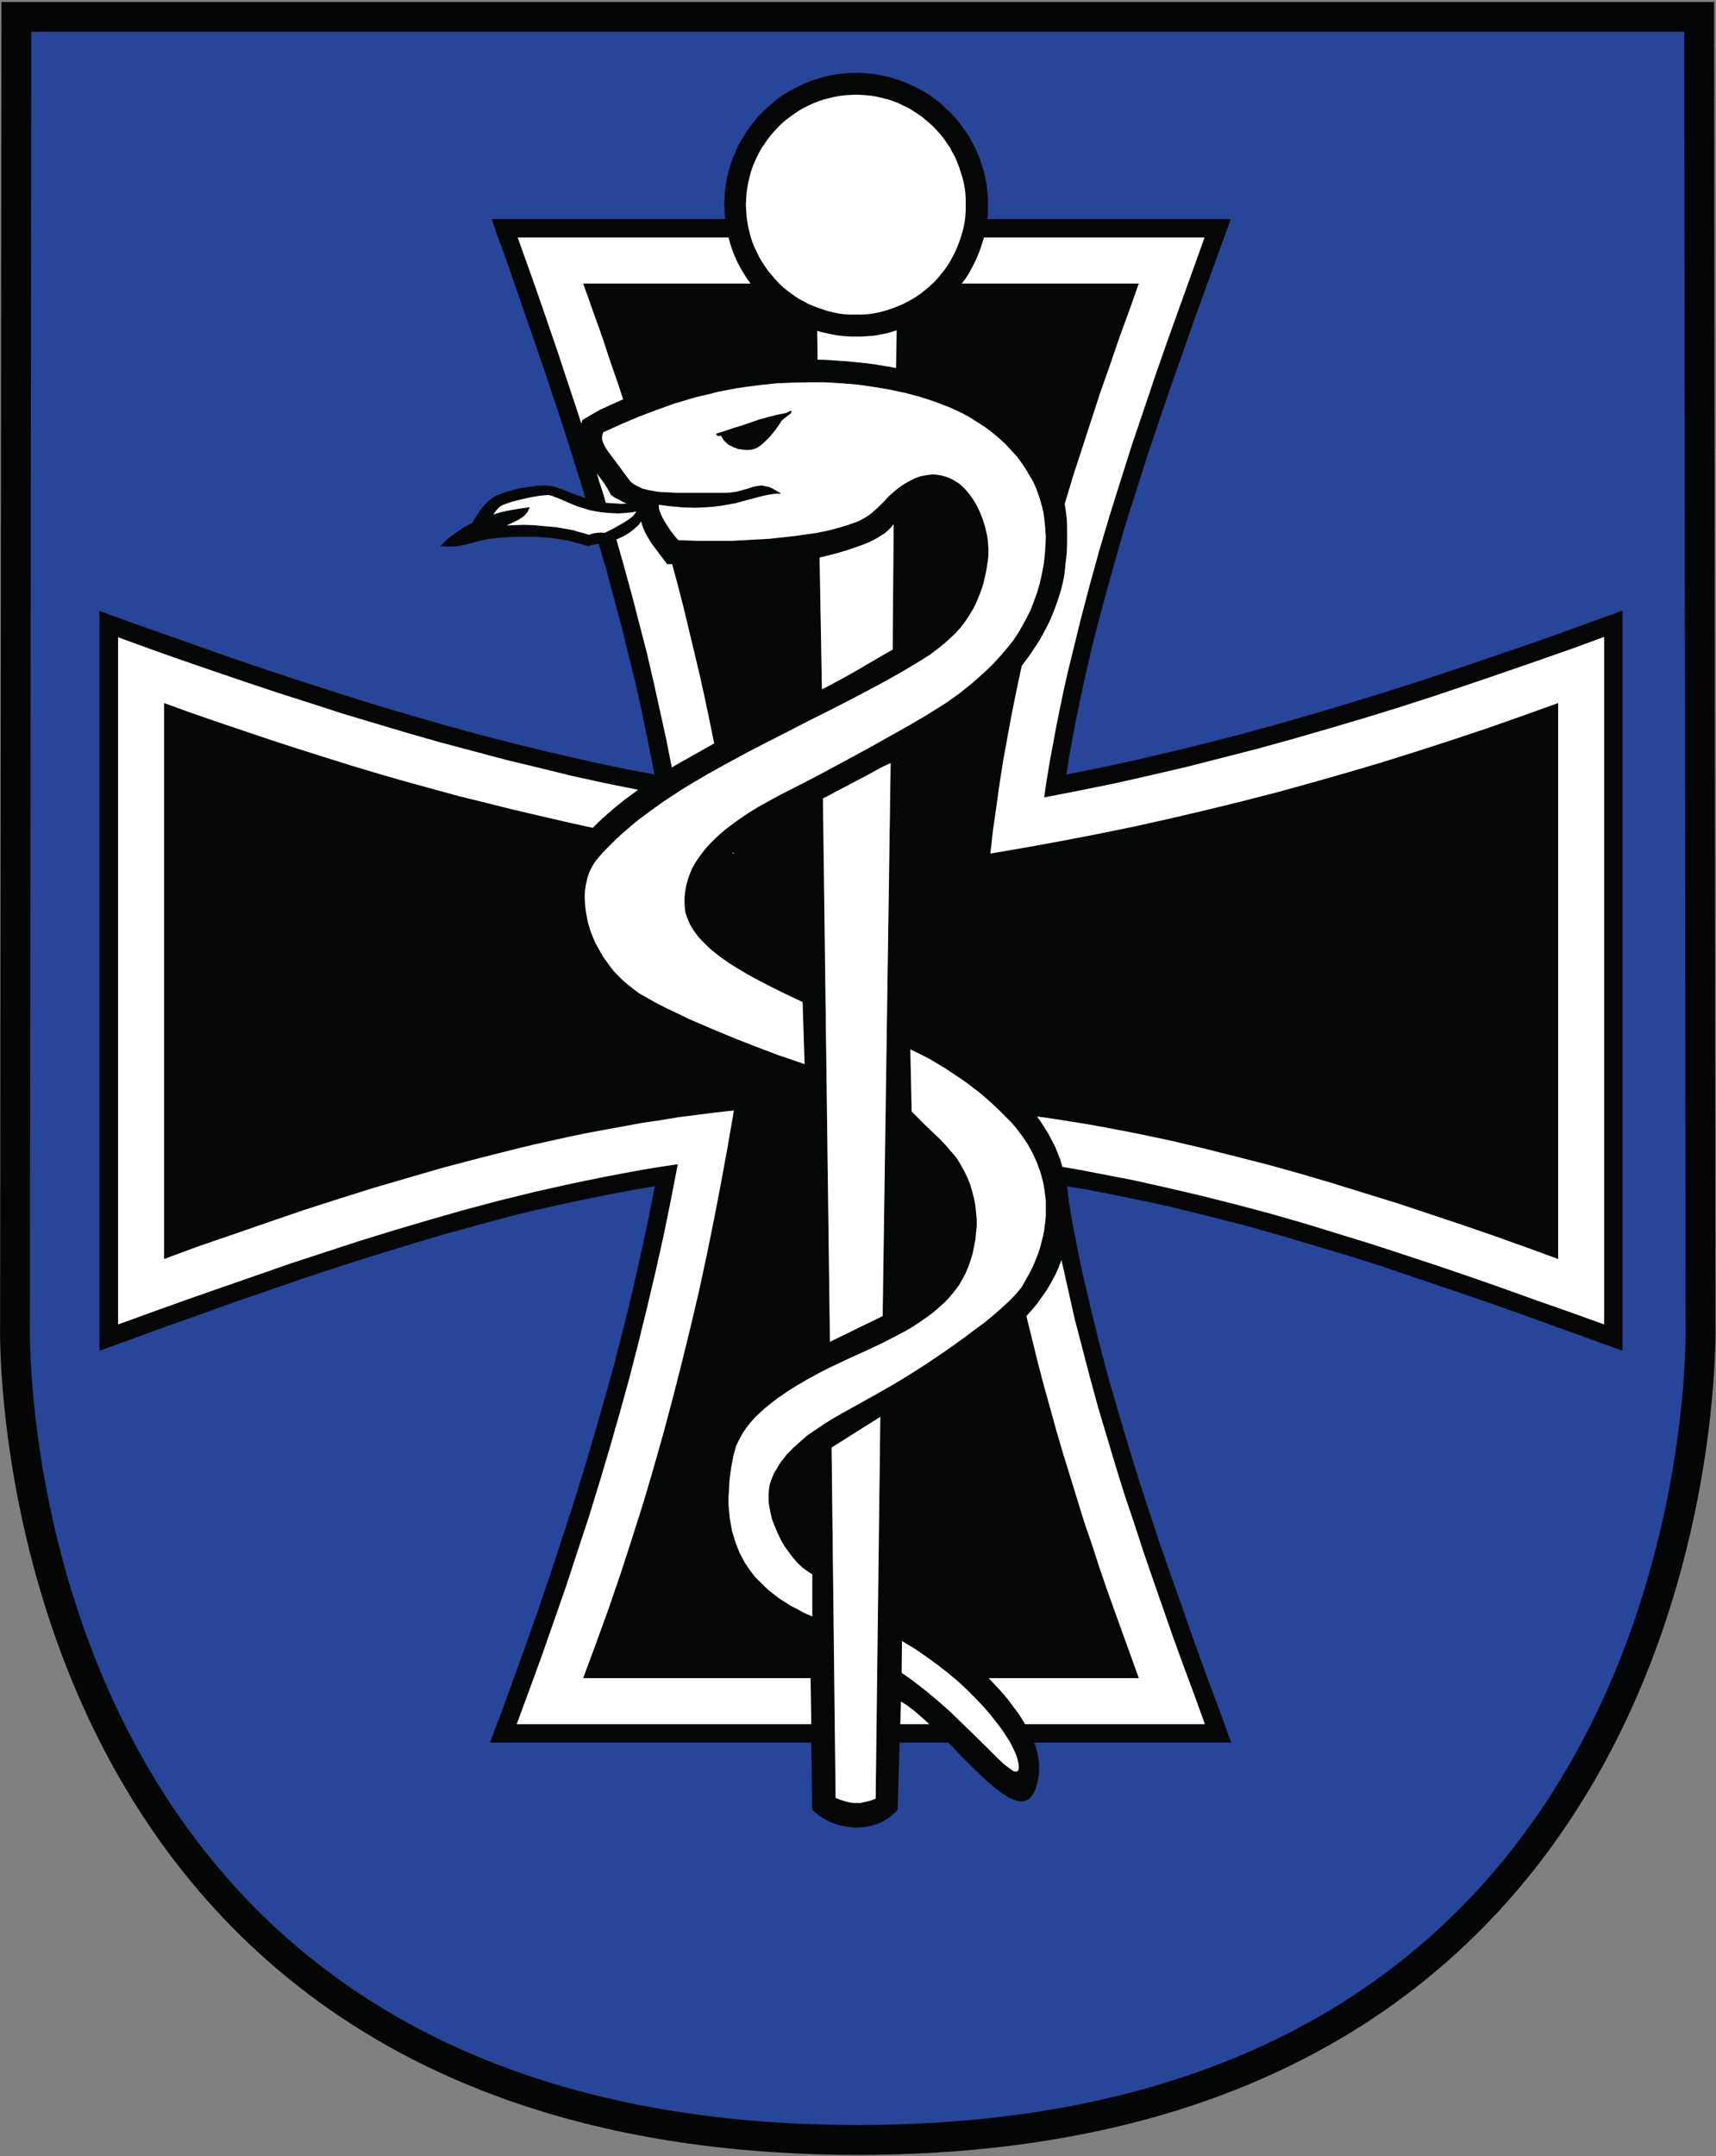
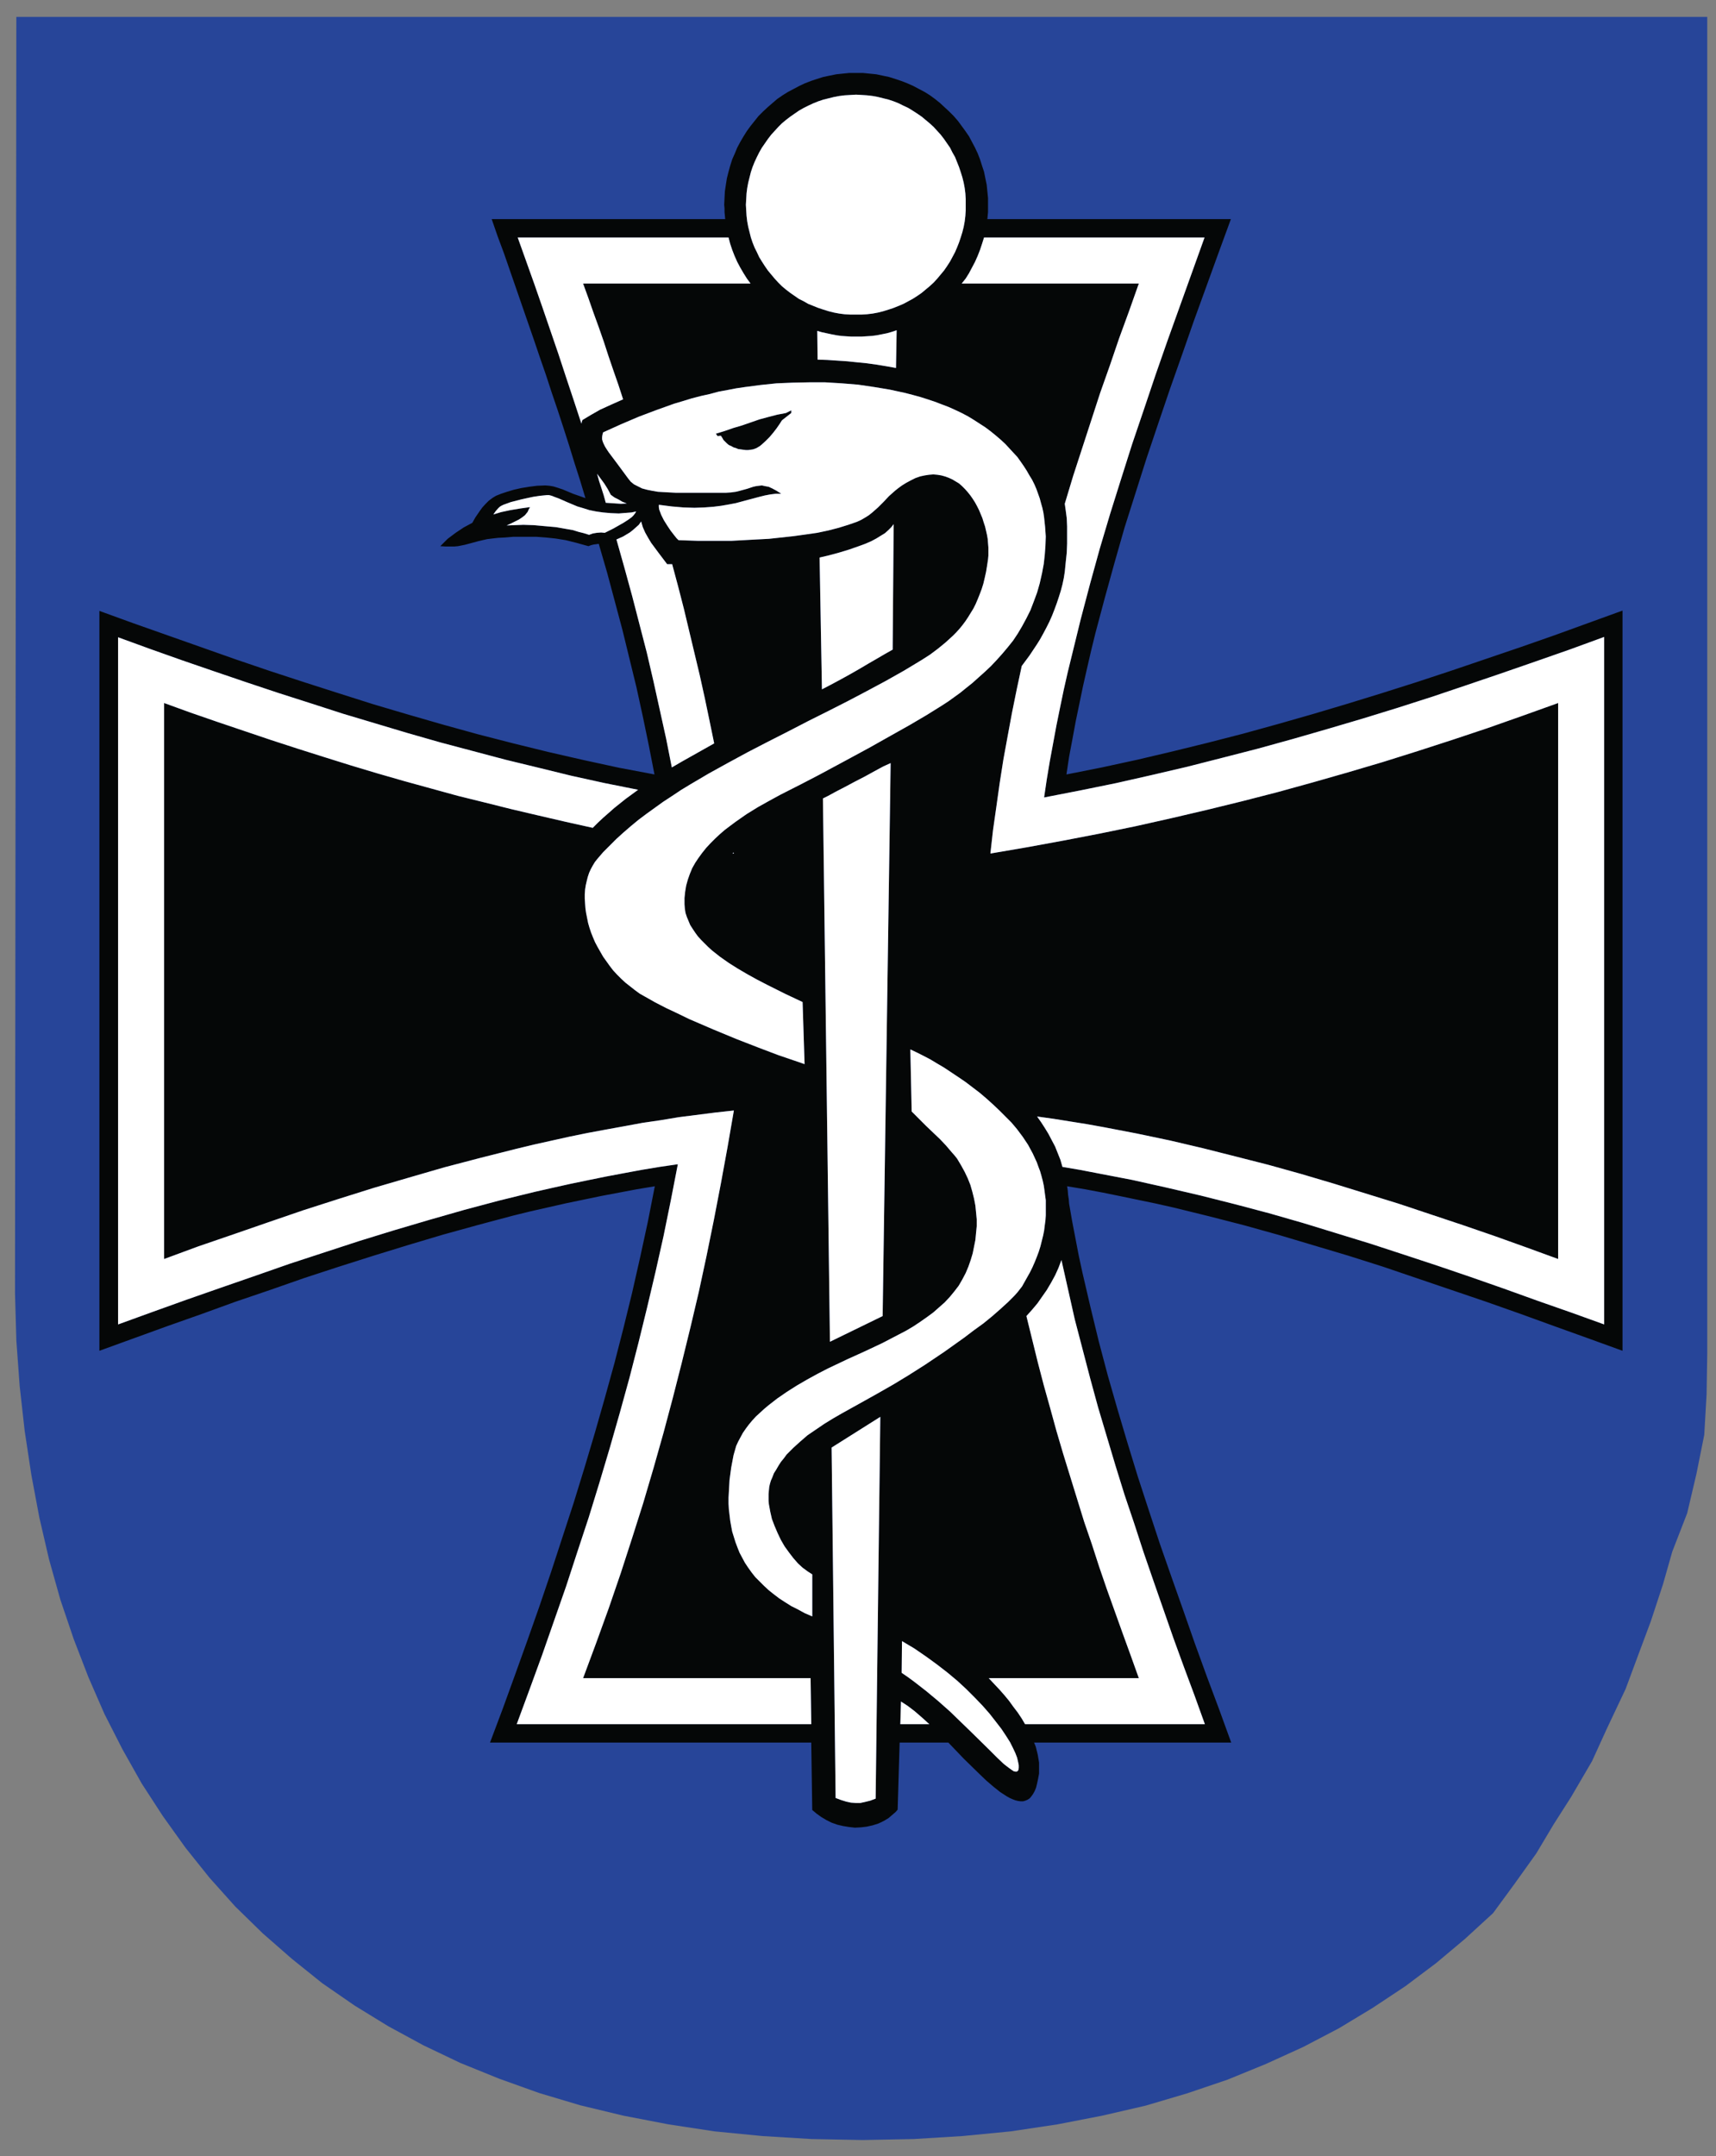
<svg xmlns="http://www.w3.org/2000/svg" viewBox="0 0 287.421 361.043" height="361.043" width="287.421" xml:space="preserve" version="1.1" id="svg2">
  <rect x="0" y="0" width="287.421" height="361.043" fill="#808080" stroke="none" />
  <defs id="defs6">
    <clipPath id="clipPath28" clipPathUnits="userSpaceOnUse">
-       <path id="path30" d="m 0,288.834 229.937,0 L 229.937,0 0,0 0,288.834 Z" />
-     </clipPath>
+       </clipPath>
  </defs>
  <g transform="matrix(1.25,0,0,-1.25,0,361.043)" id="g10">
    <g transform="translate(2.19,286.572)" id="g12">
      <path id="path14" style="fill:#274599;fill-opacity:1;fill-rule:evenodd;stroke:none" d="m 0,0 226.574,0 0,-178.991 -0.089,-5.543 -0.313,-5.409 -1.044,-5.211 -1.24,-5.272 -2,-5.156 -1.25,-4.391 -1.625,-4.937 -1.75,-4.688 -1.625,-4.375 -2.563,-5.422 -1.937,-4.25 -2.813,-4.812 -2.344,-3.672 -2.312,-3.875 -2.906,-4.062 -2.885,-3.937 -3.754,-3.441 -3.889,-3.264 -4.112,-3.085 -4.381,-2.905 -4.514,-2.727 -4.783,-2.504 -5.007,-2.279 -5.139,-2.102 -5.408,-1.833 -5.588,-1.653 -5.811,-1.342 -5.989,-1.162 -6.258,-0.938 -6.436,-0.626 -6.572,-0.403 -6.838,-0.133 -6.838,0.133 -6.616,0.403 -6.392,0.626 -6.168,0.938 -6.034,1.162 -5.767,1.386 -5.542,1.654 -5.364,1.923 -5.185,2.101 -4.961,2.369 -4.694,2.548 -4.514,2.771 -4.336,2.995 -4.068,3.264 -3.888,3.398 -3.71,3.621 -3.442,3.844 -3.218,4.023 -3.039,4.247 -2.816,4.336 -2.593,4.604 -2.414,4.74 -2.145,4.917 -1.967,5.095 -1.788,5.276 -1.52,5.409 -1.296,5.588 -1.073,5.721 -0.894,5.901 -0.67,5.99 -0.447,6.125 -0.179,6.303 L 0,0 Z" />
    </g>
    <g transform="translate(95.922,230.738)" id="g16">
      <path id="path18" style="fill:#050707;fill-opacity:1;fill-rule:evenodd;stroke:none" d="m 0,0 1.162,0.357 1.162,0.403 1.207,0.357 1.162,0.403 1.162,0.402 1.162,0.313 1.207,0.313 1.162,0.223 0.716,0.358 0,-0.358 L 8.85,1.788 8.538,1.296 8.135,0.715 7.688,0.134 7.197,-0.447 6.66,-0.984 6.168,-1.431 5.9,-1.654 5.676,-1.788 5.453,-1.922 5.23,-2.012 4.961,-2.101 4.649,-2.146 4.335,-2.19 4.023,-2.19 3.666,-2.146 3.352,-2.101 2.995,-2.057 2.682,-1.922 2.369,-1.833 2.056,-1.654 1.743,-1.52 1.475,-1.296 1.251,-1.073 1.028,-0.85 0.849,-0.537 0.67,-0.269 0.224,-0.313 0,0 Z m -24.897,-9.835 -1.296,-0.179 -1.341,-0.223 -1.252,-0.268 -1.027,-0.313 0.312,0.447 0.313,0.357 0.179,0.179 0.178,0.134 0.18,0.09 0.178,0.089 0.984,0.358 1.385,0.357 0.805,0.179 0.849,0.179 0.894,0.134 0.894,0.089 0.313,0 0.357,-0.089 0.448,-0.179 0.491,-0.178 1.117,-0.492 1.386,-0.582 0.76,-0.223 0.85,-0.268 0.893,-0.179 0.939,-0.134 1.028,-0.09 1.073,-0.044 0.536,0.044 0.581,0.045 0.581,0.045 0.626,0.134 -0.089,-0.179 -0.134,-0.178 -0.135,-0.18 -0.223,-0.223 -0.492,-0.358 -0.625,-0.402 -1.341,-0.76 -1.163,-0.581 -0.491,0.045 -0.582,-0.045 -0.536,-0.089 -0.491,-0.179 -0.716,0.223 -0.715,0.179 -0.715,0.224 -0.76,0.134 -1.52,0.268 -1.519,0.134 -1.475,0.134 -1.386,0.045 -1.207,-0.045 -1.028,-0.044 0.85,0.402 0.804,0.402 0.402,0.268 0.403,0.313 0.178,0.224 0.179,0.223 0.134,0.313 0.179,0.313 z m 27.266,-46.268 -0.045,-0.044 -0.089,-0.089 0.089,0 0.09,0 0,0.044 -0.045,0.089 z m 11.845,21.86 -0.313,17.658 1.162,0.268 1.341,0.358 1.475,0.447 1.52,0.536 0.715,0.268 0.716,0.313 0.67,0.358 0.581,0.358 0.581,0.357 0.447,0.403 0.402,0.402 0.313,0.402 -0.134,-16.808 -1.028,-0.581 -1.073,-0.626 -1.162,-0.671 -1.207,-0.715 -1.252,-0.715 -1.296,-0.715 -1.252,-0.671 -1.206,-0.626 z m -2.592,-41.886 0.267,-8.315 -1.43,0.491 -2.1,0.716 -2.593,0.983 -2.995,1.163 -3.129,1.296 -3.218,1.386 -1.564,0.76 -1.52,0.715 -1.475,0.76 -1.341,0.76 -0.715,0.402 -0.671,0.492 -0.625,0.492 -0.626,0.491 -0.581,0.537 -0.537,0.536 -0.536,0.581 -0.447,0.582 -0.447,0.625 -0.447,0.626 -0.358,0.626 -0.357,0.626 -0.358,0.671 -0.268,0.625 -0.268,0.671 -0.223,0.67 -0.18,0.626 -0.133,0.671 -0.135,0.67 -0.089,0.626 -0.045,0.626 -0.044,0.671 0,0.581 0.044,0.626 0.09,0.581 0.134,0.581 0.134,0.536 0.179,0.537 0.223,0.492 0.268,0.491 0.268,0.447 0.313,0.402 0.805,0.939 0.894,0.894 0.894,0.894 0.939,0.85 0.983,0.849 1.028,0.849 1.073,0.805 1.117,0.805 1.118,0.804 1.162,0.76 1.207,0.805 1.251,0.76 2.503,1.475 2.593,1.431 2.637,1.43 2.682,1.386 2.727,1.386 2.681,1.386 2.682,1.341 2.638,1.341 2.548,1.341 2.502,1.341 2.458,1.386 2.37,1.43 1.117,0.715 1.073,0.805 0.983,0.805 0.984,0.894 0.446,0.447 0.447,0.492 0.403,0.491 0.402,0.537 0.358,0.536 0.357,0.581 0.358,0.581 0.313,0.626 0.267,0.626 0.269,0.671 0.269,0.715 0.223,0.715 0.179,0.76 0.179,0.805 0.133,0.804 0.134,0.894 0.045,0.492 0,0.537 0,0.536 -0.045,0.536 -0.044,0.582 -0.09,0.536 -0.133,0.581 -0.135,0.581 -0.179,0.537 -0.179,0.581 -0.223,0.537 -0.223,0.536 -0.268,0.536 -0.269,0.492 -0.313,0.492 -0.312,0.446 -0.358,0.448 -0.358,0.402 -0.402,0.402 -0.403,0.358 -0.446,0.268 -0.447,0.268 -0.492,0.224 -0.491,0.179 -0.492,0.134 -0.537,0.089 -0.536,0.045 -0.581,-0.045 -0.581,-0.089 -0.626,-0.134 -0.626,-0.224 -0.625,-0.313 -0.581,-0.312 -0.581,-0.358 -0.492,-0.358 -0.448,-0.358 -0.804,-0.715 -0.715,-0.76 -0.76,-0.759 -0.76,-0.671 -0.447,-0.358 -0.491,-0.313 -0.537,-0.313 -0.581,-0.268 -1.162,-0.402 -1.296,-0.402 -1.386,-0.358 -1.475,-0.313 -1.564,-0.223 -1.609,-0.224 -1.654,-0.179 -1.654,-0.179 -1.698,-0.089 -1.655,-0.089 -1.653,-0.09 -1.565,0 -1.519,0 -1.431,0 -1.341,0.045 -1.251,0.045 -0.268,0.268 -0.358,0.447 -0.447,0.581 -0.447,0.671 -0.447,0.715 -0.358,0.715 -0.134,0.358 -0.134,0.357 -0.045,0.313 0,0.313 1.744,-0.224 1.564,-0.133 1.475,-0.045 1.297,0.045 1.206,0.089 1.073,0.134 1.028,0.179 0.939,0.179 1.653,0.446 1.52,0.403 0.716,0.178 0.715,0.135 0.714,0.089 0.761,0 -0.626,0.402 -0.581,0.313 -0.492,0.224 -0.491,0.089 -0.403,0.09 L 5.766,-6.974 5.409,-7.019 5.006,-7.108 4.202,-7.376 3.218,-7.645 2.682,-7.778 2.011,-7.868 1.296,-7.913 l -0.804,0 -2.012,0 -1.966,0 -1.833,0 -1.699,0.09 -0.759,0.045 -0.761,0.133 -0.67,0.135 -0.67,0.178 -0.537,0.269 -0.536,0.268 -0.224,0.179 -0.223,0.179 -0.179,0.223 -0.179,0.224 -1.385,1.877 -1.207,1.61 -0.268,0.402 -0.224,0.357 -0.179,0.358 -0.134,0.313 -0.089,0.313 0,0.313 0.045,0.313 0.089,0.313 2.369,1.072 2.414,1.029 2.368,0.894 2.37,0.849 1.207,0.358 1.162,0.357 1.206,0.313 1.207,0.268 1.162,0.313 1.207,0.224 1.162,0.224 1.207,0.178 2.057,0.268 2.145,0.224 2.146,0.089 2.189,0.045 2.191,0 L 16.851,6.75 19.042,6.571 21.187,6.258 22.259,6.08 23.333,5.9 24.361,5.677 25.388,5.454 26.417,5.186 27.4,4.917 28.383,4.604 29.322,4.292 30.26,3.934 l 0.939,-0.358 0.894,-0.402 0.85,-0.403 0.849,-0.447 0.804,-0.491 0.76,-0.492 0.76,-0.492 0.716,-0.537 0.714,-0.581 0.626,-0.536 0.626,-0.581 0.536,-0.581 0.537,-0.581 0.536,-0.581 0.447,-0.626 0.402,-0.581 0.403,-0.626 0.357,-0.626 0.358,-0.581 0.313,-0.626 0.268,-0.626 0.223,-0.626 0.224,-0.625 0.179,-0.671 0.178,-0.626 0.134,-0.626 0.09,-0.626 0.134,-1.251 0.09,-1.297 -0.045,-1.252 -0.09,-1.207 -0.134,-1.207 -0.224,-1.207 -0.312,-1.385 -0.358,-1.252 -0.447,-1.207 -0.447,-1.162 -0.536,-1.073 -0.581,-1.073 -0.581,-0.983 -0.626,-0.939 -0.715,-0.894 -0.715,-0.849 -0.761,-0.85 -0.76,-0.804 -0.804,-0.761 -0.849,-0.759 -0.849,-0.761 -0.894,-0.714 -0.716,-0.582 -0.804,-0.581 -0.804,-0.581 -0.895,-0.581 -2.01,-1.252 -2.281,-1.341 -2.548,-1.431 -2.86,-1.609 -3.218,-1.743 -3.576,-1.922 -2.324,-1.207 -2.817,-1.431 -1.474,-0.804 -1.52,-0.85 -1.52,-0.938 -1.475,-1.029 -0.715,-0.536 -0.715,-0.537 -0.671,-0.581 -0.625,-0.581 -0.626,-0.626 -0.581,-0.626 -0.537,-0.67 -0.491,-0.671 -0.447,-0.67 -0.403,-0.716 -0.312,-0.759 -0.269,-0.761 -0.223,-0.804 -0.134,-0.805 -0.09,-0.849 0,-0.849 0.045,-0.582 0.09,-0.581 0.178,-0.536 0.223,-0.537 0.224,-0.536 0.313,-0.492 0.358,-0.536 0.357,-0.492 0.447,-0.491 0.447,-0.448 0.447,-0.446 0.536,-0.492 1.073,-0.85 1.207,-0.849 1.207,-0.76 1.297,-0.76 1.295,-0.715 1.296,-0.671 2.504,-1.252 2.28,-1.072 z m 13.32,-85.606 1.653,-0.984 1.565,-1.073 1.474,-1.073 1.386,-1.072 1.341,-1.119 1.207,-1.117 1.118,-1.117 1.072,-1.118 0.939,-1.072 0.804,-1.029 0.76,-0.983 0.626,-0.94 0.536,-0.848 0.403,-0.805 0.313,-0.671 0.223,-0.581 0.135,-0.581 0.088,-0.447 0,-0.358 -0.043,-0.268 -0.09,-0.134 -0.134,-0.09 -0.179,0 -0.223,0.045 -0.269,0.179 -0.313,0.223 -0.357,0.269 -0.402,0.312 -0.895,0.85 -1.028,1.028 -2.458,2.414 -2.816,2.727 -1.564,1.386 -1.609,1.341 -0.805,0.626 -0.805,0.626 -0.849,0.626 -0.849,0.581 0.045,4.247 z m 1.296,70.943 0.983,-0.983 0.939,-0.939 0.938,-0.894 0.939,-0.894 0.804,-0.85 0.76,-0.894 0.358,-0.402 0.358,-0.447 0.267,-0.447 0.269,-0.447 0.491,-0.894 0.403,-0.849 0.358,-0.895 0.268,-0.938 0.223,-0.895 0.179,-0.938 0.09,-0.894 0.089,-0.939 0,-0.939 -0.089,-0.893 -0.09,-0.94 -0.179,-0.893 -0.179,-0.895 -0.268,-0.894 -0.313,-0.894 -0.357,-0.85 -0.447,-0.848 -0.491,-0.85 -0.582,-0.76 -0.626,-0.759 -0.67,-0.716 -0.76,-0.67 -0.76,-0.671 -0.85,-0.626 -0.893,-0.626 -0.939,-0.626 -0.983,-0.581 -1.028,-0.536 -2.146,-1.117 -2.279,-1.074 -2.369,-1.073 -2.638,-1.251 -1.385,-0.716 -1.385,-0.759 -1.386,-0.805 -1.341,-0.85 -1.297,-0.893 -1.207,-0.94 -0.581,-0.491 -0.536,-0.492 -0.536,-0.491 -0.492,-0.537 -0.447,-0.537 -0.402,-0.536 -0.402,-0.581 -0.314,-0.581 -0.312,-0.581 -0.269,-0.581 -0.179,-0.626 -0.178,-0.626 -0.313,-1.654 -0.223,-1.655 -0.045,-0.804 -0.045,-0.804 -0.044,-0.761 0,-0.804 0.044,-0.76 0.09,-0.76 0.089,-0.76 0.134,-0.759 0.134,-0.716 0.224,-0.715 0.223,-0.716 0.269,-0.715 0.267,-0.671 0.358,-0.67 0.357,-0.67 0.447,-0.671 0.448,-0.625 0.491,-0.626 0.581,-0.581 0.581,-0.582 0.626,-0.581 0.671,-0.537 0.76,-0.581 0.759,-0.492 0.85,-0.536 0.894,-0.447 0.893,-0.491 1.028,-0.448 0,5.633 -0.625,0.402 -0.67,0.492 -0.626,0.581 -0.626,0.716 -0.581,0.759 -0.581,0.805 -0.492,0.85 -0.447,0.938 -0.402,0.939 -0.358,0.939 -0.223,0.983 -0.179,0.984 -0.045,0.447 0,0.491 0,0.448 0.045,0.491 0.045,0.447 0.089,0.402 0.134,0.448 0.179,0.402 0.224,0.581 0.312,0.491 0.313,0.537 0.313,0.492 0.403,0.492 0.357,0.491 0.447,0.447 0.447,0.447 0.938,0.85 0.984,0.849 1.118,0.76 1.117,0.76 1.162,0.715 1.162,0.671 1.207,0.67 1.207,0.671 2.324,1.297 2.19,1.251 1.923,1.163 2.324,1.474 2.592,1.743 2.637,1.878 1.296,0.984 1.297,0.938 1.206,0.984 1.073,0.939 1.029,0.939 0.848,0.849 0.403,0.447 0.313,0.402 0.313,0.402 0.223,0.403 0.403,0.715 0.402,0.715 0.357,0.716 0.313,0.715 0.269,0.671 0.268,0.715 0.223,0.715 0.178,0.715 0.18,0.715 0.134,0.671 0.089,0.715 0.09,0.671 0.045,0.671 0,0.67 0,0.67 0,0.671 -0.09,0.67 -0.089,0.671 -0.09,0.626 -0.134,0.626 -0.179,0.67 -0.178,0.626 -0.224,0.581 -0.223,0.626 -0.269,0.581 -0.268,0.581 -0.313,0.581 -0.313,0.581 -0.357,0.537 -0.357,0.537 -0.403,0.536 -0.402,0.537 -0.716,0.848 -0.804,0.805 -0.804,0.805 -0.85,0.804 -0.894,0.805 -0.894,0.76 -0.939,0.716 -0.938,0.715 -0.983,0.67 -0.939,0.626 -0.939,0.626 -0.984,0.581 -0.893,0.537 -0.939,0.491 -0.894,0.448 -0.849,0.402 0.179,-8.315 z m -10.192,-91.954 -0.536,46.938 6.526,4.113 -0.625,-51.141 -0.716,-0.268 -0.715,-0.178 -0.626,-0.135 -0.626,0 -0.625,0.045 -0.626,0.135 -0.716,0.222 -0.715,0.269 z m 2.727,228.164 0.76,-0.044 0.716,-0.045 0.759,-0.09 0.715,-0.134 0.715,-0.179 0.716,-0.178 0.67,-0.224 0.671,-0.268 0.626,-0.313 0.67,-0.313 0.581,-0.358 0.626,-0.402 0.581,-0.402 0.536,-0.447 0.537,-0.447 0.536,-0.492 0.491,-0.537 0.447,-0.491 0.448,-0.581 0.402,-0.581 0.402,-0.581 0.313,-0.626 0.357,-0.626 0.269,-0.671 0.267,-0.67 0.224,-0.671 0.224,-0.715 0.178,-0.716 0.134,-0.715 0.09,-0.715 0.045,-0.76 0,-0.76 0,-0.76 -0.045,-0.715 -0.09,-0.76 L 33.21,27.716 33.032,27 32.808,26.285 32.584,25.615 32.317,24.944 32.048,24.318 31.691,23.647 31.378,23.066 30.976,22.441 30.574,21.859 30.126,21.323 29.679,20.787 29.188,20.25 28.652,19.759 28.115,19.312 27.579,18.864 26.998,18.462 26.372,18.06 l -0.581,-0.313 -0.67,-0.358 -0.626,-0.268 -0.671,-0.268 -0.67,-0.224 -0.716,-0.223 -0.715,-0.179 -0.715,-0.134 -0.759,-0.09 -0.716,-0.044 -0.76,0 -0.76,0 -0.76,0.044 -0.714,0.09 -0.716,0.134 -0.715,0.179 -0.715,0.223 -0.671,0.224 -0.67,0.268 -0.671,0.268 -0.626,0.358 -0.626,0.313 -0.581,0.402 L 9.967,18.864 9.386,19.312 8.85,19.759 8.359,20.25 7.867,20.787 7.419,21.323 6.973,21.859 6.571,22.441 6.168,23.066 5.811,23.647 5.498,24.318 5.185,24.944 4.917,25.615 4.693,26.285 4.514,27 l -0.179,0.716 -0.133,0.715 -0.09,0.76 -0.044,0.715 -0.045,0.76 0.045,0.76 0.044,0.76 0.09,0.715 0.133,0.715 0.179,0.716 0.179,0.715 0.224,0.671 0.268,0.67 0.313,0.671 0.313,0.626 0.357,0.626 0.403,0.581 0.402,0.581 0.446,0.581 0.448,0.491 0.492,0.537 0.491,0.492 0.536,0.447 0.581,0.447 0.581,0.402 0.581,0.402 0.626,0.358 0.626,0.313 0.671,0.313 0.67,0.268 0.671,0.224 0.715,0.178 0.715,0.179 0.716,0.134 0.714,0.09 0.76,0.045 0.76,0.044 z m -5.14,-35.494 -0.045,3.845 0.626,-0.18 0.625,-0.133 0.626,-0.135 0.671,-0.134 0.67,-0.089 0.626,-0.045 0.715,-0.045 0.671,0 0.715,0 0.671,0.045 0.714,0.045 0.671,0.089 0.67,0.134 0.671,0.135 0.626,0.178 0.67,0.224 L 24.137,8.806 22.885,9.03 21.544,9.253 20.249,9.432 18.907,9.566 17.611,9.7 16.27,9.79 14.929,9.879 13.633,9.924 Z m 32.808,-108.137 -0.268,0.939 -0.357,0.894 -0.358,0.895 -0.447,0.848 -0.447,0.85 -0.492,0.805 -0.491,0.759 -0.537,0.76 2.235,-0.312 2.235,-0.358 2.235,-0.357 2.235,-0.403 4.425,-0.849 4.469,-0.939 4.381,-1.028 4.425,-1.118 4.381,-1.117 4.335,-1.207 4.381,-1.297 4.336,-1.341 4.336,-1.341 4.291,-1.431 4.291,-1.43 4.291,-1.475 4.246,-1.52 4.291,-1.565 0,74.475 -4.738,-1.698 -4.694,-1.654 -4.693,-1.565 -4.694,-1.52 -4.693,-1.475 -4.693,-1.386 -4.694,-1.341 -4.693,-1.296 -4.692,-1.207 -4.739,-1.162 -4.783,-1.118 -4.782,-1.073 -4.783,-0.983 -4.872,-0.939 -4.872,-0.894 -4.961,-0.849 0.357,3.173 0.447,3.129 0.447,3.174 0.492,3.13 0.581,3.173 0.581,3.13 0.626,3.084 0.67,3.13 1.028,1.385 0.984,1.476 0.447,0.715 0.446,0.805 0.402,0.759 0.403,0.805 0.357,0.805 0.314,0.804 0.312,0.85 0.269,0.804 0.267,0.85 0.224,0.849 0.179,0.85 0.134,0.849 0.134,1.341 0.134,1.251 0.045,1.207 0,1.163 0,1.117 -0.045,1.073 -0.134,1.028 -0.134,0.939 1.118,3.711 1.207,3.71 1.207,3.71 1.206,3.711 1.297,3.665 1.251,3.666 1.34,3.666 1.297,3.665 -23.734,0 0.536,0.671 0.446,0.715 0.403,0.76 0.402,0.76 0.357,0.805 0.314,0.804 0.268,0.805 0.268,0.849 29.546,0 -1.654,-4.604 -1.654,-4.605 -1.654,-4.604 -1.609,-4.604 -1.565,-4.65 -1.564,-4.604 -1.475,-4.649 -1.475,-4.694 -1.385,-4.649 -1.297,-4.694 -1.251,-4.739 -1.162,-4.738 -0.581,-2.369 -0.537,-2.37 -0.492,-2.369 -0.492,-2.414 -0.446,-2.413 -0.447,-2.414 -0.403,-2.415 -0.357,-2.414 4.827,0.939 4.827,0.984 4.738,1.073 4.784,1.117 4.737,1.207 4.693,1.207 4.694,1.297 4.648,1.34 4.694,1.386 4.648,1.431 4.604,1.475 4.649,1.565 4.603,1.564 4.65,1.61 4.603,1.609 4.649,1.699 0,-92.089 -4.47,1.61 -4.47,1.564 -4.469,1.61 -4.47,1.564 -4.47,1.521 -4.47,1.474 -4.514,1.476 -4.515,1.386 -4.515,1.385 -4.514,1.296 -4.559,1.207 -4.604,1.162 -4.604,1.074 -4.604,1.028 -2.325,0.447 -2.324,0.446 -2.324,0.448 -2.369,0.402 z m -5.006,-74.653 -0.447,0.76 -0.536,0.804 -0.581,0.76 -0.581,0.805 -0.626,0.759 -0.67,0.76 -0.716,0.76 -0.715,0.761 20.114,0 -1.073,2.995 -1.072,2.95 -1.074,2.995 -1.072,2.995 -1.028,2.995 -0.983,3.039 -1.029,2.996 -0.938,3.04 -0.939,3.04 -0.938,3.04 -0.895,3.039 -0.848,3.085 -0.85,3.04 -0.805,3.084 -0.759,3.085 -0.76,3.084 0.76,0.849 0.715,0.85 0.625,0.893 0.626,0.895 0.581,0.983 0.537,0.984 0.447,0.983 0.402,1.073 0.894,-3.978 0.894,-3.979 1.029,-3.934 1.027,-3.934 1.073,-3.933 1.162,-3.89 1.162,-3.889 1.207,-3.889 1.296,-3.844 1.252,-3.845 1.341,-3.889 1.341,-3.844 1.341,-3.845 1.385,-3.8 1.431,-3.844 1.385,-3.844 -24.092,0 z m -16.717,0 0.089,3.039 0.895,-0.581 0.938,-0.715 0.984,-0.85 0.983,-0.893 -3.889,0 z m -35.133,125.168 -1.653,-1.207 -1.565,-1.252 -0.76,-0.671 -0.715,-0.625 -0.715,-0.671 -0.671,-0.67 -3.62,0.804 -3.665,0.849 -3.621,0.85 -3.576,0.894 -3.62,0.894 -3.576,0.983 -3.576,0.984 -3.576,1.028 -3.576,1.073 -3.576,1.118 -3.531,1.117 -3.576,1.162 -3.576,1.207 -3.575,1.207 -3.621,1.252 -3.576,1.296 0,-74.475 4.604,1.699 4.694,1.609 4.648,1.609 4.693,1.61 4.738,1.52 4.694,1.475 4.737,1.385 4.783,1.386 4.783,1.252 4.783,1.207 2.414,0.581 2.413,0.537 2.414,0.536 2.413,0.492 2.414,0.447 2.458,0.447 2.415,0.447 2.458,0.358 2.414,0.402 2.458,0.313 2.458,0.313 2.459,0.268 -0.85,-4.917 -0.894,-4.873 -0.938,-4.872 -0.983,-4.828 -1.029,-4.784 -1.117,-4.738 -1.162,-4.738 -1.207,-4.739 -1.252,-4.694 -1.34,-4.738 -1.386,-4.694 -1.475,-4.65 -1.52,-4.693 -1.609,-4.694 -1.699,-4.694 -1.743,-4.693 30.484,0 0.09,-6.169 -39.469,0 1.699,4.603 1.698,4.65 1.609,4.604 1.61,4.605 1.519,4.649 1.52,4.605 1.43,4.648 1.386,4.649 1.341,4.694 1.296,4.694 1.207,4.694 1.162,4.739 1.118,4.738 1.072,4.783 0.984,4.828 0.938,4.828 -2.458,-0.358 -2.414,-0.402 -2.413,-0.448 -2.369,-0.446 -2.414,-0.492 -2.369,-0.491 -2.414,-0.537 -2.369,-0.536 -4.738,-1.163 -4.693,-1.251 -4.693,-1.341 -4.694,-1.386 -4.648,-1.431 -4.649,-1.519 -4.649,-1.521 -4.604,-1.609 -4.648,-1.61 -4.604,-1.609 -4.604,-1.653 -4.559,-1.655 0,92.044 4.291,-1.564 4.291,-1.521 4.291,-1.475 4.336,-1.475 4.291,-1.43 4.335,-1.386 4.291,-1.386 4.336,-1.296 4.336,-1.297 4.38,-1.252 4.38,-1.162 4.381,-1.162 4.425,-1.073 4.381,-1.073 4.469,-0.983 4.47,-0.894 z m -2.905,33.527 0.894,0.402 0.894,0.537 0.402,0.313 0.402,0.357 0.403,0.358 0.313,0.447 0.223,-0.76 0.313,-0.715 0.402,-0.716 0.403,-0.67 1.027,-1.386 1.118,-1.475 0.358,0 0.313,0 0.804,-2.995 0.76,-2.951 0.715,-2.995 0.715,-2.995 0.715,-2.995 0.671,-3.04 0.626,-2.995 0.625,-3.039 -1.43,-0.805 -1.43,-0.805 -1.431,-0.804 -1.385,-0.805 -0.76,3.844 -0.849,3.845 -0.849,3.844 -0.894,3.845 -0.984,3.8 -0.983,3.799 -1.029,3.755 -1.072,3.8 z m -4.157,5.543 -1.654,0.581 -1.386,0.581 -0.67,0.224 -0.581,0.179 -0.536,0.089 -0.537,0.045 -1.117,-0.045 -1.073,-0.134 -1.073,-0.179 -0.983,-0.223 -0.894,-0.268 -0.805,-0.269 -0.67,-0.268 -0.447,-0.268 -0.536,-0.402 -0.447,-0.448 -0.403,-0.446 -0.357,-0.492 -0.582,-0.85 -0.402,-0.715 -1.162,-0.626 -1.073,-0.715 -0.536,-0.402 -0.537,-0.403 -0.491,-0.491 -0.492,-0.492 0.715,-0.045 0.626,0 0.537,0 0.491,0.045 0.894,0.179 0.849,0.223 0.984,0.268 1.162,0.269 0.715,0.089 0.805,0.089 0.893,0.045 1.074,0.09 0.983,0 1.072,0 1.118,0 1.207,-0.09 1.296,-0.134 1.386,-0.223 0.715,-0.179 0.715,-0.179 0.805,-0.224 0.804,-0.223 0.358,0.134 0.358,0.089 0.357,0.045 0.313,0.045 1.117,-3.845 1.029,-3.844 1.027,-3.845 0.939,-3.844 0.939,-3.845 0.849,-3.889 0.805,-3.889 0.759,-3.889 -4.737,0.894 -4.739,1.028 -4.693,1.073 -4.738,1.163 -4.693,1.207 -4.694,1.296 -4.648,1.341 -4.693,1.386 -4.649,1.475 -4.604,1.475 -4.648,1.52 -4.604,1.565 -4.559,1.609 -4.56,1.609 -4.559,1.609 -4.559,1.655 0,-99.107 4.559,1.654 4.559,1.654 4.56,1.609 4.559,1.655 4.604,1.564 4.603,1.609 4.649,1.52 4.649,1.475 4.648,1.431 4.649,1.386 4.693,1.296 4.694,1.252 2.368,0.581 2.37,0.536 2.369,0.537 2.368,0.491 2.369,0.492 2.37,0.447 2.368,0.447 2.414,0.402 -0.939,-4.783 -1.027,-4.738 -1.073,-4.738 -1.162,-4.74 -1.207,-4.693 -1.297,-4.693 -1.341,-4.695 -1.385,-4.649 -1.431,-4.649 -1.519,-4.649 -1.52,-4.649 -1.565,-4.605 -1.608,-4.559 -1.654,-4.605 -1.654,-4.56 -1.699,-4.514 43.045,0 0.133,-9.03 0.582,-0.492 0.626,-0.447 0.67,-0.402 0.715,-0.358 0.76,-0.268 0.76,-0.179 0.804,-0.134 0.805,-0.09 0.805,0.045 0.76,0.089 0.804,0.179 0.715,0.224 0.402,0.178 0.358,0.179 0.313,0.18 0.358,0.222 0.312,0.269 0.313,0.268 0.313,0.268 0.269,0.313 0.267,8.986 6.527,0 2.055,-2.146 2.057,-2.011 0.983,-0.94 0.939,-0.805 0.894,-0.714 0.894,-0.581 0.401,-0.224 0.403,-0.179 0.358,-0.134 0.358,-0.089 0.357,-0.045 0.313,0 0.313,0.089 0.312,0.134 0.269,0.179 0.224,0.269 0.222,0.312 0.224,0.402 0.179,0.448 0.134,0.536 0.134,0.626 0.134,0.716 0,0.491 0,0.492 0,0.491 -0.089,0.537 -0.09,0.536 -0.133,0.537 -0.134,0.536 -0.224,0.537 26.416,0 -1.608,4.426 -1.655,4.424 -1.609,4.426 -1.564,4.471 -1.565,4.426 -1.564,4.469 -1.475,4.471 -1.476,4.515 -1.384,4.515 -1.342,4.515 -1.296,4.515 -1.207,4.559 -1.117,4.605 -1.072,4.604 -0.493,2.28 -0.447,2.325 -0.446,2.325 -0.403,2.324 -0.044,0.581 -0.09,0.581 -0.044,0.581 -0.09,0.581 2.414,-0.402 2.369,-0.447 2.413,-0.491 2.369,-0.493 2.369,-0.491 2.37,-0.536 2.369,-0.582 2.368,-0.581 4.693,-1.207 4.65,-1.296 4.648,-1.386 4.649,-1.386 4.648,-1.475 4.604,-1.565 4.604,-1.564 4.604,-1.564 4.559,-1.61 4.559,-1.654 4.604,-1.654 4.56,-1.654 0,99.151 -4.56,-1.654 -4.559,-1.654 -4.604,-1.609 -4.603,-1.565 -4.605,-1.564 -4.603,-1.52 -4.649,-1.475 -4.649,-1.431 -4.649,-1.386 -4.693,-1.341 -4.693,-1.296 -4.694,-1.207 -4.737,-1.163 -4.738,-1.117 -4.739,-1.028 -4.737,-0.939 0.357,2.37 0.447,2.369 0.447,2.414 0.492,2.369 0.491,2.369 0.537,2.369 0.537,2.325 0.581,2.369 1.251,4.694 1.297,4.694 1.34,4.694 1.475,4.648 1.476,4.65 1.564,4.649 1.563,4.604 1.61,4.56 1.609,4.604 1.655,4.56 1.653,4.56 1.654,4.515 -32.63,0 0.045,0.491 0.044,0.448 0,0.491 0,0.492 0,0.894 -0.089,0.894 -0.09,0.894 -0.178,0.85 -0.179,0.894 -0.268,0.804 -0.268,0.85 -0.314,0.804 -0.357,0.761 -0.402,0.759 -0.403,0.76 -0.491,0.715 -0.491,0.671 -0.492,0.671 -0.581,0.67 -0.581,0.581 -0.626,0.581 -0.626,0.581 -0.67,0.537 -0.671,0.492 -0.715,0.447 -0.76,0.402 -0.76,0.402 -0.804,0.358 -0.805,0.313 -0.805,0.268 -0.849,0.268 -0.849,0.179 -0.849,0.179 -0.894,0.089 -0.895,0.09 -0.893,0 -0.939,0 -0.894,-0.09 -0.849,-0.089 -0.894,-0.179 -0.849,-0.179 -0.85,-0.268 L 12.739,47.251 11.934,46.938 11.174,46.58 10.415,46.178 9.655,45.776 8.94,45.329 8.224,44.837 7.598,44.3 6.928,43.719 6.302,43.138 5.721,42.557 5.185,41.887 4.649,41.216 4.157,40.545 3.709,39.83 3.263,39.07 2.861,38.311 2.547,37.55 2.19,36.746 1.922,35.896 1.699,35.092 1.475,34.198 1.341,33.348 1.207,32.454 1.162,31.56 1.117,30.666 l 0.045,-0.492 0,-0.491 0.045,-0.448 0.044,-0.491 -31.288,0 0.805,-2.325 0.849,-2.279 0.804,-2.325 0.805,-2.325 0.804,-2.324 0.805,-2.325 0.805,-2.324 0.804,-2.37 0.805,-2.324 0.759,-2.325 0.805,-2.369 0.76,-2.324 0.76,-2.37 0.715,-2.324 0.76,-2.37 0.715,-2.369 z m 1.564,3.263 0.492,-0.67 0.492,-0.671 0.447,-0.715 0.402,-0.76 0.492,-0.358 0.536,-0.268 0.536,-0.313 0.581,-0.223 -0.759,-0.045 -0.716,0.045 -0.67,0.045 -0.67,0.044 -0.269,0.983 -0.313,0.984 -0.313,0.939 -0.268,0.983 z m 3.487,9.969 -1.609,-0.715 -1.475,-0.671 -1.252,-0.715 -1.117,-0.67 -0.09,-0.269 -0.044,-0.223 -1.029,3.129 -1.027,3.085 -1.029,3.129 -1.072,3.129 -1.073,3.129 -1.073,3.085 -1.117,3.129 -1.118,3.129 28.25,0 0.223,-0.849 0.268,-0.805 0.313,-0.804 0.358,-0.805 0.402,-0.76 0.446,-0.76 0.448,-0.715 0.492,-0.671 -22.439,0 0.715,-1.967 0.671,-1.922 0.715,-1.967 0.67,-1.922 0.626,-1.922 0.671,-1.967 0.67,-1.923 0.626,-1.922 z m 27.713,-126.241 -0.939,72.777 0.715,0.357 0.983,0.537 1.207,0.625 1.341,0.716 1.386,0.715 1.296,0.715 1.162,0.626 0.983,0.447 -1.072,-74.073 -7.062,-3.442 z" />
    </g>
    <g transform="translate(95.922,230.738)" id="g20">
      <path id="path22" style="fill:#ffffff;fill-opacity:1;fill-rule:evenodd;stroke:none" d="m 0,0 1.162,0.357 1.162,0.403 1.207,0.357 1.162,0.403 1.162,0.402 1.162,0.313 1.207,0.313 1.162,0.223 0.716,0.358 0,-0.358 L 8.85,1.788 8.538,1.296 8.135,0.715 7.688,0.134 7.197,-0.447 6.66,-0.984 6.168,-1.431 5.9,-1.654 5.676,-1.788 5.453,-1.922 5.23,-2.012 4.961,-2.101 4.649,-2.146 4.335,-2.19 4.023,-2.19 3.666,-2.146 3.352,-2.101 2.995,-2.057 2.682,-1.922 2.369,-1.833 2.056,-1.654 1.743,-1.52 1.475,-1.296 1.251,-1.073 1.028,-0.85 0.849,-0.537 0.67,-0.269 0.224,-0.313 0,0 Z m -24.897,-9.835 -1.296,-0.179 -1.341,-0.223 -1.252,-0.268 -1.027,-0.313 0.312,0.447 0.313,0.357 0.179,0.179 0.178,0.134 0.18,0.09 0.178,0.089 0.984,0.358 1.385,0.357 0.805,0.179 0.849,0.179 0.894,0.134 0.894,0.089 0.313,0 0.357,-0.089 0.448,-0.179 0.491,-0.178 1.117,-0.492 1.386,-0.582 0.76,-0.223 0.85,-0.268 0.893,-0.179 0.939,-0.134 1.028,-0.09 1.073,-0.044 0.536,0.044 0.581,0.045 0.581,0.045 0.626,0.134 -0.089,-0.179 -0.134,-0.178 -0.135,-0.18 -0.223,-0.223 -0.492,-0.358 -0.625,-0.402 -1.341,-0.76 -1.163,-0.581 -0.491,0.045 -0.582,-0.045 -0.536,-0.089 -0.491,-0.179 -0.716,0.223 -0.715,0.179 -0.715,0.224 -0.76,0.134 -1.52,0.268 -1.519,0.134 -1.475,0.134 -1.386,0.045 -1.207,-0.045 -1.028,-0.044 0.85,0.402 0.804,0.402 0.402,0.268 0.403,0.313 0.178,0.224 0.179,0.223 0.134,0.313 0.179,0.313 z m 27.266,-46.268 -0.045,-0.044 -0.089,-0.089 0.089,0 0.09,0 0,0.044 -0.045,0.089 z m 11.845,21.86 -0.313,17.658 1.162,0.268 1.341,0.358 1.475,0.447 1.52,0.536 0.715,0.268 0.716,0.313 0.67,0.358 0.581,0.358 0.581,0.357 0.447,0.403 0.402,0.402 0.313,0.402 -0.134,-16.808 -1.028,-0.581 -1.073,-0.626 -1.162,-0.671 -1.207,-0.715 -1.252,-0.715 -1.296,-0.715 -1.252,-0.671 -1.206,-0.626 z m -2.592,-41.886 0.267,-8.315 -1.43,0.491 -2.1,0.716 -2.593,0.983 -2.995,1.163 -3.129,1.296 -3.218,1.386 -1.564,0.76 -1.52,0.715 -1.475,0.76 -1.341,0.76 -0.715,0.402 -0.671,0.492 -0.625,0.492 -0.626,0.491 -0.581,0.537 -0.537,0.536 -0.536,0.581 -0.447,0.582 -0.447,0.625 -0.447,0.626 -0.358,0.626 -0.357,0.626 -0.358,0.671 -0.268,0.625 -0.268,0.671 -0.223,0.67 -0.18,0.626 -0.133,0.671 -0.135,0.67 -0.089,0.626 -0.045,0.626 -0.044,0.671 0,0.581 0.044,0.626 0.09,0.581 0.134,0.581 0.134,0.536 0.179,0.537 0.223,0.492 0.268,0.491 0.268,0.447 0.313,0.402 0.805,0.939 0.894,0.894 0.894,0.894 0.939,0.85 0.983,0.849 1.028,0.849 1.073,0.805 1.117,0.805 1.118,0.804 1.162,0.76 1.207,0.805 1.251,0.76 2.503,1.475 2.593,1.431 2.637,1.43 2.682,1.386 2.727,1.386 2.681,1.386 2.682,1.341 2.638,1.341 2.548,1.341 2.502,1.341 2.458,1.386 2.37,1.43 1.117,0.715 1.073,0.805 0.983,0.805 0.984,0.894 0.446,0.447 0.447,0.492 0.403,0.491 0.402,0.537 0.358,0.536 0.357,0.581 0.358,0.581 0.313,0.626 0.267,0.626 0.269,0.671 0.269,0.715 0.223,0.715 0.179,0.76 0.179,0.805 0.133,0.804 0.134,0.894 0.045,0.492 0,0.537 0,0.536 -0.045,0.536 -0.044,0.582 -0.09,0.536 -0.133,0.581 -0.135,0.581 -0.179,0.537 -0.179,0.581 -0.223,0.537 -0.223,0.536 -0.268,0.536 -0.269,0.492 -0.313,0.492 -0.312,0.446 -0.358,0.448 -0.358,0.402 -0.402,0.402 -0.403,0.358 -0.446,0.268 -0.447,0.268 -0.492,0.224 -0.491,0.179 -0.492,0.134 -0.537,0.089 -0.536,0.045 -0.581,-0.045 -0.581,-0.089 -0.626,-0.134 -0.626,-0.224 -0.625,-0.313 -0.581,-0.312 -0.581,-0.358 -0.492,-0.358 -0.448,-0.358 -0.804,-0.715 -0.715,-0.76 -0.76,-0.759 -0.76,-0.671 -0.447,-0.358 -0.491,-0.313 -0.537,-0.313 -0.581,-0.268 -1.162,-0.402 -1.296,-0.402 -1.386,-0.358 -1.475,-0.313 -1.564,-0.223 -1.609,-0.224 -1.654,-0.179 -1.654,-0.179 -1.698,-0.089 -1.655,-0.089 -1.653,-0.09 -1.565,0 -1.519,0 -1.431,0 -1.341,0.045 -1.251,0.045 -0.268,0.268 -0.358,0.447 -0.447,0.581 -0.447,0.671 -0.447,0.715 -0.358,0.715 -0.134,0.358 -0.134,0.357 -0.045,0.313 0,0.313 1.744,-0.224 1.564,-0.133 1.475,-0.045 1.297,0.045 1.206,0.089 1.073,0.134 1.028,0.179 0.939,0.179 1.653,0.446 1.52,0.403 0.716,0.178 0.715,0.135 0.714,0.089 0.761,0 -0.626,0.402 -0.581,0.313 -0.492,0.224 -0.491,0.089 -0.403,0.09 L 5.766,-6.974 5.409,-7.019 5.006,-7.108 4.202,-7.376 3.218,-7.645 2.682,-7.778 2.011,-7.868 1.296,-7.913 l -0.804,0 -2.012,0 -1.966,0 -1.833,0 -1.699,0.09 -0.759,0.045 -0.761,0.133 -0.67,0.135 -0.67,0.178 -0.537,0.269 -0.536,0.268 -0.224,0.179 -0.223,0.179 -0.179,0.223 -0.179,0.224 -1.385,1.877 -1.207,1.61 -0.268,0.402 -0.224,0.357 -0.179,0.358 -0.134,0.313 -0.089,0.313 0,0.313 0.045,0.313 0.089,0.313 2.369,1.072 2.414,1.029 2.368,0.894 2.37,0.849 1.207,0.358 1.162,0.357 1.206,0.313 1.207,0.268 1.162,0.313 1.207,0.224 1.162,0.224 1.207,0.178 2.057,0.268 2.145,0.224 2.146,0.089 2.189,0.045 2.191,0 L 16.851,6.75 19.042,6.571 21.187,6.258 22.259,6.08 23.333,5.9 24.361,5.677 25.388,5.454 26.417,5.186 27.4,4.917 28.383,4.604 29.322,4.292 30.26,3.934 l 0.939,-0.358 0.894,-0.402 0.85,-0.403 0.849,-0.447 0.804,-0.491 0.76,-0.492 0.76,-0.492 0.716,-0.537 0.714,-0.581 0.626,-0.536 0.626,-0.581 0.536,-0.581 0.537,-0.581 0.536,-0.581 0.447,-0.626 0.402,-0.581 0.403,-0.626 0.357,-0.626 0.358,-0.581 0.313,-0.626 0.268,-0.626 0.223,-0.626 0.224,-0.625 0.179,-0.671 0.178,-0.626 0.134,-0.626 0.09,-0.626 0.134,-1.251 0.09,-1.297 -0.045,-1.252 -0.09,-1.207 -0.134,-1.207 -0.224,-1.207 -0.312,-1.385 -0.358,-1.252 -0.447,-1.207 -0.447,-1.162 -0.536,-1.073 -0.581,-1.073 -0.581,-0.983 -0.626,-0.939 -0.715,-0.894 -0.715,-0.849 -0.761,-0.85 -0.76,-0.804 -0.804,-0.761 -0.849,-0.759 -0.849,-0.761 -0.894,-0.714 -0.716,-0.582 -0.804,-0.581 -0.804,-0.581 -0.895,-0.581 -2.01,-1.252 -2.281,-1.341 -2.548,-1.431 -2.86,-1.609 -3.218,-1.743 -3.576,-1.922 -2.324,-1.207 -2.817,-1.431 -1.474,-0.804 -1.52,-0.85 -1.52,-0.938 -1.475,-1.029 -0.715,-0.536 -0.715,-0.537 -0.671,-0.581 -0.625,-0.581 -0.626,-0.626 -0.581,-0.626 -0.537,-0.67 -0.491,-0.671 -0.447,-0.67 -0.403,-0.716 -0.312,-0.759 -0.269,-0.761 -0.223,-0.804 -0.134,-0.805 -0.09,-0.849 0,-0.849 0.045,-0.582 0.09,-0.581 0.178,-0.536 0.223,-0.537 0.224,-0.536 0.313,-0.492 0.358,-0.536 0.357,-0.492 0.447,-0.491 0.447,-0.448 0.447,-0.446 0.536,-0.492 1.073,-0.85 1.207,-0.849 1.207,-0.76 1.297,-0.76 1.295,-0.715 1.296,-0.671 2.504,-1.252 2.28,-1.072 z m 13.32,-85.606 1.653,-0.984 1.565,-1.073 1.474,-1.073 1.386,-1.072 1.341,-1.119 1.207,-1.117 1.118,-1.117 1.072,-1.118 0.939,-1.072 0.804,-1.029 0.76,-0.983 0.626,-0.94 0.536,-0.848 0.403,-0.805 0.313,-0.671 0.223,-0.581 0.135,-0.581 0.088,-0.447 0,-0.358 -0.043,-0.268 -0.09,-0.134 -0.134,-0.09 -0.179,0 -0.223,0.045 -0.269,0.179 -0.313,0.223 -0.357,0.269 -0.402,0.312 -0.895,0.85 -1.028,1.028 -2.458,2.414 -2.816,2.727 -1.564,1.386 -1.609,1.341 -0.805,0.626 -0.805,0.626 -0.849,0.626 -0.849,0.581 0.045,4.247 z m 1.296,70.943 0.983,-0.983 0.939,-0.939 0.938,-0.894 0.939,-0.894 0.804,-0.85 0.76,-0.894 0.358,-0.402 0.358,-0.447 0.267,-0.447 0.269,-0.447 0.491,-0.894 0.403,-0.849 0.358,-0.895 0.268,-0.938 0.223,-0.895 0.179,-0.938 0.09,-0.894 0.089,-0.939 0,-0.939 -0.089,-0.893 -0.09,-0.94 -0.179,-0.893 -0.179,-0.895 -0.268,-0.894 -0.313,-0.894 -0.357,-0.85 -0.447,-0.848 -0.491,-0.85 -0.582,-0.76 -0.626,-0.759 -0.67,-0.716 -0.76,-0.67 -0.76,-0.671 -0.85,-0.626 -0.893,-0.626 -0.939,-0.626 -0.983,-0.581 -1.028,-0.536 -2.146,-1.117 -2.279,-1.074 -2.369,-1.073 -2.638,-1.251 -1.385,-0.716 -1.385,-0.759 -1.386,-0.805 -1.341,-0.85 -1.297,-0.893 -1.207,-0.94 -0.581,-0.491 -0.536,-0.492 -0.536,-0.491 -0.492,-0.537 -0.447,-0.537 -0.402,-0.536 -0.402,-0.581 -0.314,-0.581 -0.312,-0.581 -0.269,-0.581 -0.179,-0.626 -0.178,-0.626 -0.313,-1.654 -0.223,-1.655 -0.045,-0.804 -0.045,-0.804 -0.044,-0.761 0,-0.804 0.044,-0.76 0.09,-0.76 0.089,-0.76 0.134,-0.759 0.134,-0.716 0.224,-0.715 0.223,-0.716 0.269,-0.715 0.267,-0.671 0.358,-0.67 0.357,-0.67 0.447,-0.671 0.448,-0.625 0.491,-0.626 0.581,-0.581 0.581,-0.582 0.626,-0.581 0.671,-0.537 0.76,-0.581 0.759,-0.492 0.85,-0.536 0.894,-0.447 0.893,-0.491 1.028,-0.448 0,5.633 -0.625,0.402 -0.67,0.492 -0.626,0.581 -0.626,0.716 -0.581,0.759 -0.581,0.805 -0.492,0.85 -0.447,0.938 -0.402,0.939 -0.358,0.939 -0.223,0.983 -0.179,0.984 -0.045,0.447 0,0.491 0,0.448 0.045,0.491 0.045,0.447 0.089,0.402 0.134,0.448 0.179,0.402 0.224,0.581 0.312,0.491 0.313,0.537 0.313,0.492 0.403,0.492 0.357,0.491 0.447,0.447 0.447,0.447 0.938,0.85 0.984,0.849 1.118,0.76 1.117,0.76 1.162,0.715 1.162,0.671 1.207,0.67 1.207,0.671 2.324,1.297 2.19,1.251 1.923,1.163 2.324,1.474 2.592,1.743 2.637,1.878 1.296,0.984 1.297,0.938 1.206,0.984 1.073,0.939 1.029,0.939 0.848,0.849 0.403,0.447 0.313,0.402 0.313,0.402 0.223,0.403 0.403,0.715 0.402,0.715 0.357,0.716 0.313,0.715 0.269,0.671 0.268,0.715 0.223,0.715 0.178,0.715 0.18,0.715 0.134,0.671 0.089,0.715 0.09,0.671 0.045,0.671 0,0.67 0,0.67 0,0.671 -0.09,0.67 -0.089,0.671 -0.09,0.626 -0.134,0.626 -0.179,0.67 -0.178,0.626 -0.224,0.581 -0.223,0.626 -0.269,0.581 -0.268,0.581 -0.313,0.581 -0.313,0.581 -0.357,0.537 -0.357,0.537 -0.403,0.536 -0.402,0.537 -0.716,0.848 -0.804,0.805 -0.804,0.805 -0.85,0.804 -0.894,0.805 -0.894,0.76 -0.939,0.716 -0.938,0.715 -0.983,0.67 -0.939,0.626 -0.939,0.626 -0.984,0.581 -0.893,0.537 -0.939,0.491 -0.894,0.448 -0.849,0.402 0.179,-8.315 z m -10.192,-91.954 -0.536,46.938 6.526,4.113 -0.625,-51.141 -0.716,-0.268 -0.715,-0.178 -0.626,-0.135 -0.626,0 -0.625,0.045 -0.626,0.135 -0.716,0.222 -0.715,0.269 z m 2.727,228.164 0.76,-0.044 0.716,-0.045 0.759,-0.09 0.715,-0.134 0.715,-0.179 0.716,-0.178 0.67,-0.224 0.671,-0.268 0.626,-0.313 0.67,-0.313 0.581,-0.358 0.626,-0.402 0.581,-0.402 0.536,-0.447 0.537,-0.447 0.536,-0.492 0.491,-0.537 0.447,-0.491 0.448,-0.581 0.402,-0.581 0.402,-0.581 0.313,-0.626 0.357,-0.626 0.269,-0.671 0.267,-0.67 0.224,-0.671 0.224,-0.715 0.178,-0.716 0.134,-0.715 0.09,-0.715 0.045,-0.76 0,-0.76 0,-0.76 -0.045,-0.715 -0.09,-0.76 L 33.21,27.716 33.032,27 32.808,26.285 32.584,25.615 32.317,24.944 32.048,24.318 31.691,23.647 31.378,23.066 30.976,22.441 30.574,21.859 30.126,21.323 29.679,20.787 29.188,20.25 28.652,19.759 28.115,19.312 27.579,18.864 26.998,18.462 26.372,18.06 l -0.581,-0.313 -0.67,-0.358 -0.626,-0.268 -0.671,-0.268 -0.67,-0.224 -0.716,-0.223 -0.715,-0.179 -0.715,-0.134 -0.759,-0.09 -0.716,-0.044 -0.76,0 -0.76,0 -0.76,0.044 -0.714,0.09 -0.716,0.134 -0.715,0.179 -0.715,0.223 -0.671,0.224 -0.67,0.268 -0.671,0.268 -0.626,0.358 -0.626,0.313 -0.581,0.402 L 9.967,18.864 9.386,19.312 8.85,19.759 8.359,20.25 7.867,20.787 7.419,21.323 6.973,21.859 6.571,22.441 6.168,23.066 5.811,23.647 5.498,24.318 5.185,24.944 4.917,25.615 4.693,26.285 4.514,27 l -0.179,0.716 -0.133,0.715 -0.09,0.76 -0.044,0.715 -0.045,0.76 0.045,0.76 0.044,0.76 0.09,0.715 0.133,0.715 0.179,0.716 0.179,0.715 0.224,0.671 0.268,0.67 0.313,0.671 0.313,0.626 0.357,0.626 0.403,0.581 0.402,0.581 0.446,0.581 0.448,0.491 0.492,0.537 0.491,0.492 0.536,0.447 0.581,0.447 0.581,0.402 0.581,0.402 0.626,0.358 0.626,0.313 0.671,0.313 0.67,0.268 0.671,0.224 0.715,0.178 0.715,0.179 0.716,0.134 0.714,0.09 0.76,0.045 0.76,0.044 z m -5.14,-35.494 -0.045,3.845 0.626,-0.18 0.625,-0.133 0.626,-0.135 0.671,-0.134 0.67,-0.089 0.626,-0.045 0.715,-0.045 0.671,0 0.715,0 0.671,0.045 0.714,0.045 0.671,0.089 0.67,0.134 0.671,0.135 0.626,0.178 0.67,0.224 L 24.137,8.806 22.885,9.03 21.544,9.253 20.249,9.432 18.907,9.566 17.611,9.7 16.27,9.79 14.929,9.879 13.633,9.924 Z m 32.808,-108.137 -0.268,0.939 -0.357,0.894 -0.358,0.895 -0.447,0.848 -0.447,0.85 -0.492,0.805 -0.491,0.759 -0.537,0.76 2.235,-0.312 2.235,-0.358 2.235,-0.357 2.235,-0.403 4.425,-0.849 4.469,-0.939 4.381,-1.028 4.425,-1.118 4.381,-1.117 4.335,-1.207 4.381,-1.297 4.336,-1.341 4.336,-1.341 4.291,-1.431 4.291,-1.43 4.291,-1.475 4.246,-1.52 4.291,-1.565 0,74.475 -4.738,-1.698 -4.694,-1.654 -4.693,-1.565 -4.694,-1.52 -4.693,-1.475 -4.693,-1.386 -4.694,-1.341 -4.693,-1.296 -4.692,-1.207 -4.739,-1.162 -4.783,-1.118 -4.782,-1.073 -4.783,-0.983 -4.872,-0.939 -4.872,-0.894 -4.961,-0.849 0.357,3.173 0.447,3.129 0.447,3.174 0.492,3.13 0.581,3.173 0.581,3.13 0.626,3.084 0.67,3.13 1.028,1.385 0.984,1.476 0.447,0.715 0.446,0.805 0.402,0.759 0.403,0.805 0.357,0.805 0.314,0.804 0.312,0.85 0.269,0.804 0.267,0.85 0.224,0.849 0.179,0.85 0.134,0.849 0.134,1.341 0.134,1.251 0.045,1.207 0,1.163 0,1.117 -0.045,1.073 -0.134,1.028 -0.134,0.939 1.118,3.711 1.207,3.71 1.207,3.71 1.206,3.711 1.297,3.665 1.251,3.666 1.34,3.666 1.297,3.665 -23.734,0 0.536,0.671 0.446,0.715 0.403,0.76 0.402,0.76 0.357,0.805 0.314,0.804 0.268,0.805 0.268,0.849 29.546,0 -1.654,-4.604 -1.654,-4.605 -1.654,-4.604 -1.609,-4.604 -1.565,-4.65 -1.564,-4.604 -1.475,-4.649 -1.475,-4.694 -1.385,-4.649 -1.297,-4.694 -1.251,-4.739 -1.162,-4.738 -0.581,-2.369 -0.537,-2.37 -0.492,-2.369 -0.492,-2.414 -0.446,-2.413 -0.447,-2.414 -0.403,-2.415 -0.357,-2.414 4.827,0.939 4.827,0.984 4.738,1.073 4.784,1.117 4.737,1.207 4.693,1.207 4.694,1.297 4.648,1.34 4.694,1.386 4.648,1.431 4.604,1.475 4.649,1.565 4.603,1.564 4.65,1.61 4.603,1.609 4.649,1.699 0,-92.089 -4.47,1.61 -4.47,1.564 -4.469,1.61 -4.47,1.564 -4.47,1.521 -4.47,1.474 -4.514,1.476 -4.515,1.386 -4.515,1.385 -4.514,1.296 -4.559,1.207 -4.604,1.162 -4.604,1.074 -4.604,1.028 -2.325,0.447 -2.324,0.446 -2.324,0.448 -2.369,0.402 z m -5.006,-74.653 -0.447,0.76 -0.536,0.804 -0.581,0.76 -0.581,0.805 -0.626,0.759 -0.67,0.76 -0.716,0.76 -0.715,0.761 20.114,0 -1.073,2.995 -1.072,2.95 -1.074,2.995 -1.072,2.995 -1.028,2.995 -0.983,3.039 -1.029,2.996 -0.938,3.04 -0.939,3.04 -0.938,3.04 -0.895,3.039 -0.848,3.085 -0.85,3.04 -0.805,3.084 -0.759,3.085 -0.76,3.084 0.76,0.849 0.715,0.85 0.625,0.893 0.626,0.895 0.581,0.983 0.537,0.984 0.447,0.983 0.402,1.073 0.894,-3.978 0.894,-3.979 1.029,-3.934 1.027,-3.934 1.073,-3.933 1.162,-3.89 1.162,-3.889 1.207,-3.889 1.296,-3.844 1.252,-3.845 1.341,-3.889 1.341,-3.844 1.341,-3.845 1.385,-3.8 1.431,-3.844 1.385,-3.844 -24.092,0 z m -16.717,0 0.089,3.039 0.895,-0.581 0.938,-0.715 0.984,-0.85 0.983,-0.893 -3.889,0 z m -35.133,125.168 -1.653,-1.207 -1.565,-1.252 -0.76,-0.671 -0.715,-0.625 -0.715,-0.671 -0.671,-0.67 -3.62,0.804 -3.665,0.849 -3.621,0.85 -3.576,0.894 -3.62,0.894 -3.576,0.983 -3.576,0.984 -3.576,1.028 -3.576,1.073 -3.576,1.118 -3.531,1.117 -3.576,1.162 -3.576,1.207 -3.575,1.207 -3.621,1.252 -3.576,1.296 0,-74.475 4.604,1.699 4.694,1.609 4.648,1.609 4.693,1.61 4.738,1.52 4.694,1.475 4.737,1.385 4.783,1.386 4.783,1.252 4.783,1.207 2.414,0.581 2.413,0.537 2.414,0.536 2.413,0.492 2.414,0.447 2.458,0.447 2.415,0.447 2.458,0.358 2.414,0.402 2.458,0.313 2.458,0.313 2.459,0.268 -0.85,-4.917 -0.894,-4.873 -0.938,-4.872 -0.983,-4.828 -1.029,-4.784 -1.117,-4.738 -1.162,-4.738 -1.207,-4.739 -1.252,-4.694 -1.34,-4.738 -1.386,-4.694 -1.475,-4.65 -1.52,-4.693 -1.609,-4.694 -1.699,-4.694 -1.743,-4.693 30.484,0 0.09,-6.169 -39.469,0 1.699,4.603 1.698,4.65 1.609,4.604 1.61,4.605 1.519,4.649 1.52,4.605 1.43,4.648 1.386,4.649 1.341,4.694 1.296,4.694 1.207,4.694 1.162,4.739 1.118,4.738 1.072,4.783 0.984,4.828 0.938,4.828 -2.458,-0.358 -2.414,-0.402 -2.413,-0.448 -2.369,-0.446 -2.414,-0.492 -2.369,-0.491 -2.414,-0.537 -2.369,-0.536 -4.738,-1.163 -4.693,-1.251 -4.693,-1.341 -4.694,-1.386 -4.648,-1.431 -4.649,-1.519 -4.649,-1.521 -4.604,-1.609 -4.648,-1.61 -4.604,-1.609 -4.604,-1.653 -4.559,-1.655 0,92.044 4.291,-1.564 4.291,-1.521 4.291,-1.475 4.336,-1.475 4.291,-1.43 4.335,-1.386 4.291,-1.386 4.336,-1.296 4.336,-1.297 4.38,-1.252 4.38,-1.162 4.381,-1.162 4.425,-1.073 4.381,-1.073 4.469,-0.983 4.47,-0.894 z m -2.905,33.527 0.894,0.402 0.894,0.537 0.402,0.313 0.402,0.357 0.403,0.358 0.313,0.447 0.223,-0.76 0.313,-0.715 0.402,-0.716 0.403,-0.67 1.027,-1.386 1.118,-1.475 0.358,0 0.313,0 0.804,-2.995 0.76,-2.951 0.715,-2.995 0.715,-2.995 0.715,-2.995 0.671,-3.04 0.626,-2.995 0.625,-3.039 -1.43,-0.805 -1.43,-0.805 -1.431,-0.804 -1.385,-0.805 -0.76,3.844 -0.849,3.845 -0.849,3.844 -0.894,3.845 -0.984,3.8 -0.983,3.799 -1.029,3.755 -1.072,3.8 z m -2.593,8.806 0.492,-0.67 0.492,-0.671 0.447,-0.715 0.402,-0.76 0.492,-0.358 0.536,-0.268 0.536,-0.313 0.581,-0.223 -0.759,-0.045 -0.716,0.045 -0.67,0.045 -0.67,0.044 -0.269,0.983 -0.313,0.984 -0.313,0.939 -0.268,0.983 z m 3.487,9.969 -1.609,-0.715 -1.475,-0.671 -1.252,-0.715 -1.117,-0.67 -0.09,-0.269 -0.044,-0.223 -1.029,3.129 -1.027,3.085 -1.029,3.129 -1.072,3.129 -1.073,3.129 -1.073,3.085 -1.117,3.129 -1.118,3.129 28.25,0 0.223,-0.849 0.268,-0.805 0.313,-0.804 0.358,-0.805 0.402,-0.76 0.446,-0.76 0.448,-0.715 0.492,-0.671 -22.439,0 0.715,-1.967 0.671,-1.922 0.715,-1.967 0.67,-1.922 0.626,-1.922 0.671,-1.967 0.67,-1.923 0.626,-1.922 z m 55.336,-180.645 -0.268,0.716 0.134,-0.358 0.134,-0.358 z m -27.623,54.404 -0.939,72.777 0.715,0.357 0.983,0.537 1.207,0.625 1.341,0.716 1.386,0.715 1.296,0.715 1.162,0.626 0.983,0.447 -1.072,-74.073 -7.062,-3.442 z" />
    </g>
    <g id="g24">
      <g clip-path="url(#clipPath28)" id="g26">
        <g transform="translate(227.683,286.572)" id="g32">
          <path id="path34" style="fill:none;stroke:#040606;stroke-width:4;stroke-linecap:butt;stroke-linejoin:miter;stroke-miterlimit:4;stroke-dasharray:none;stroke-opacity:1" d="m 0,0 -225.492,0 -0.179,-175.238 c 0,0 -2.985,-109.15 112.925,-109.15 115.91,0 112.925,109.15 112.925,109.15 L 0,0 Z" />
        </g>
      </g>
    </g>
  </g>
</svg>